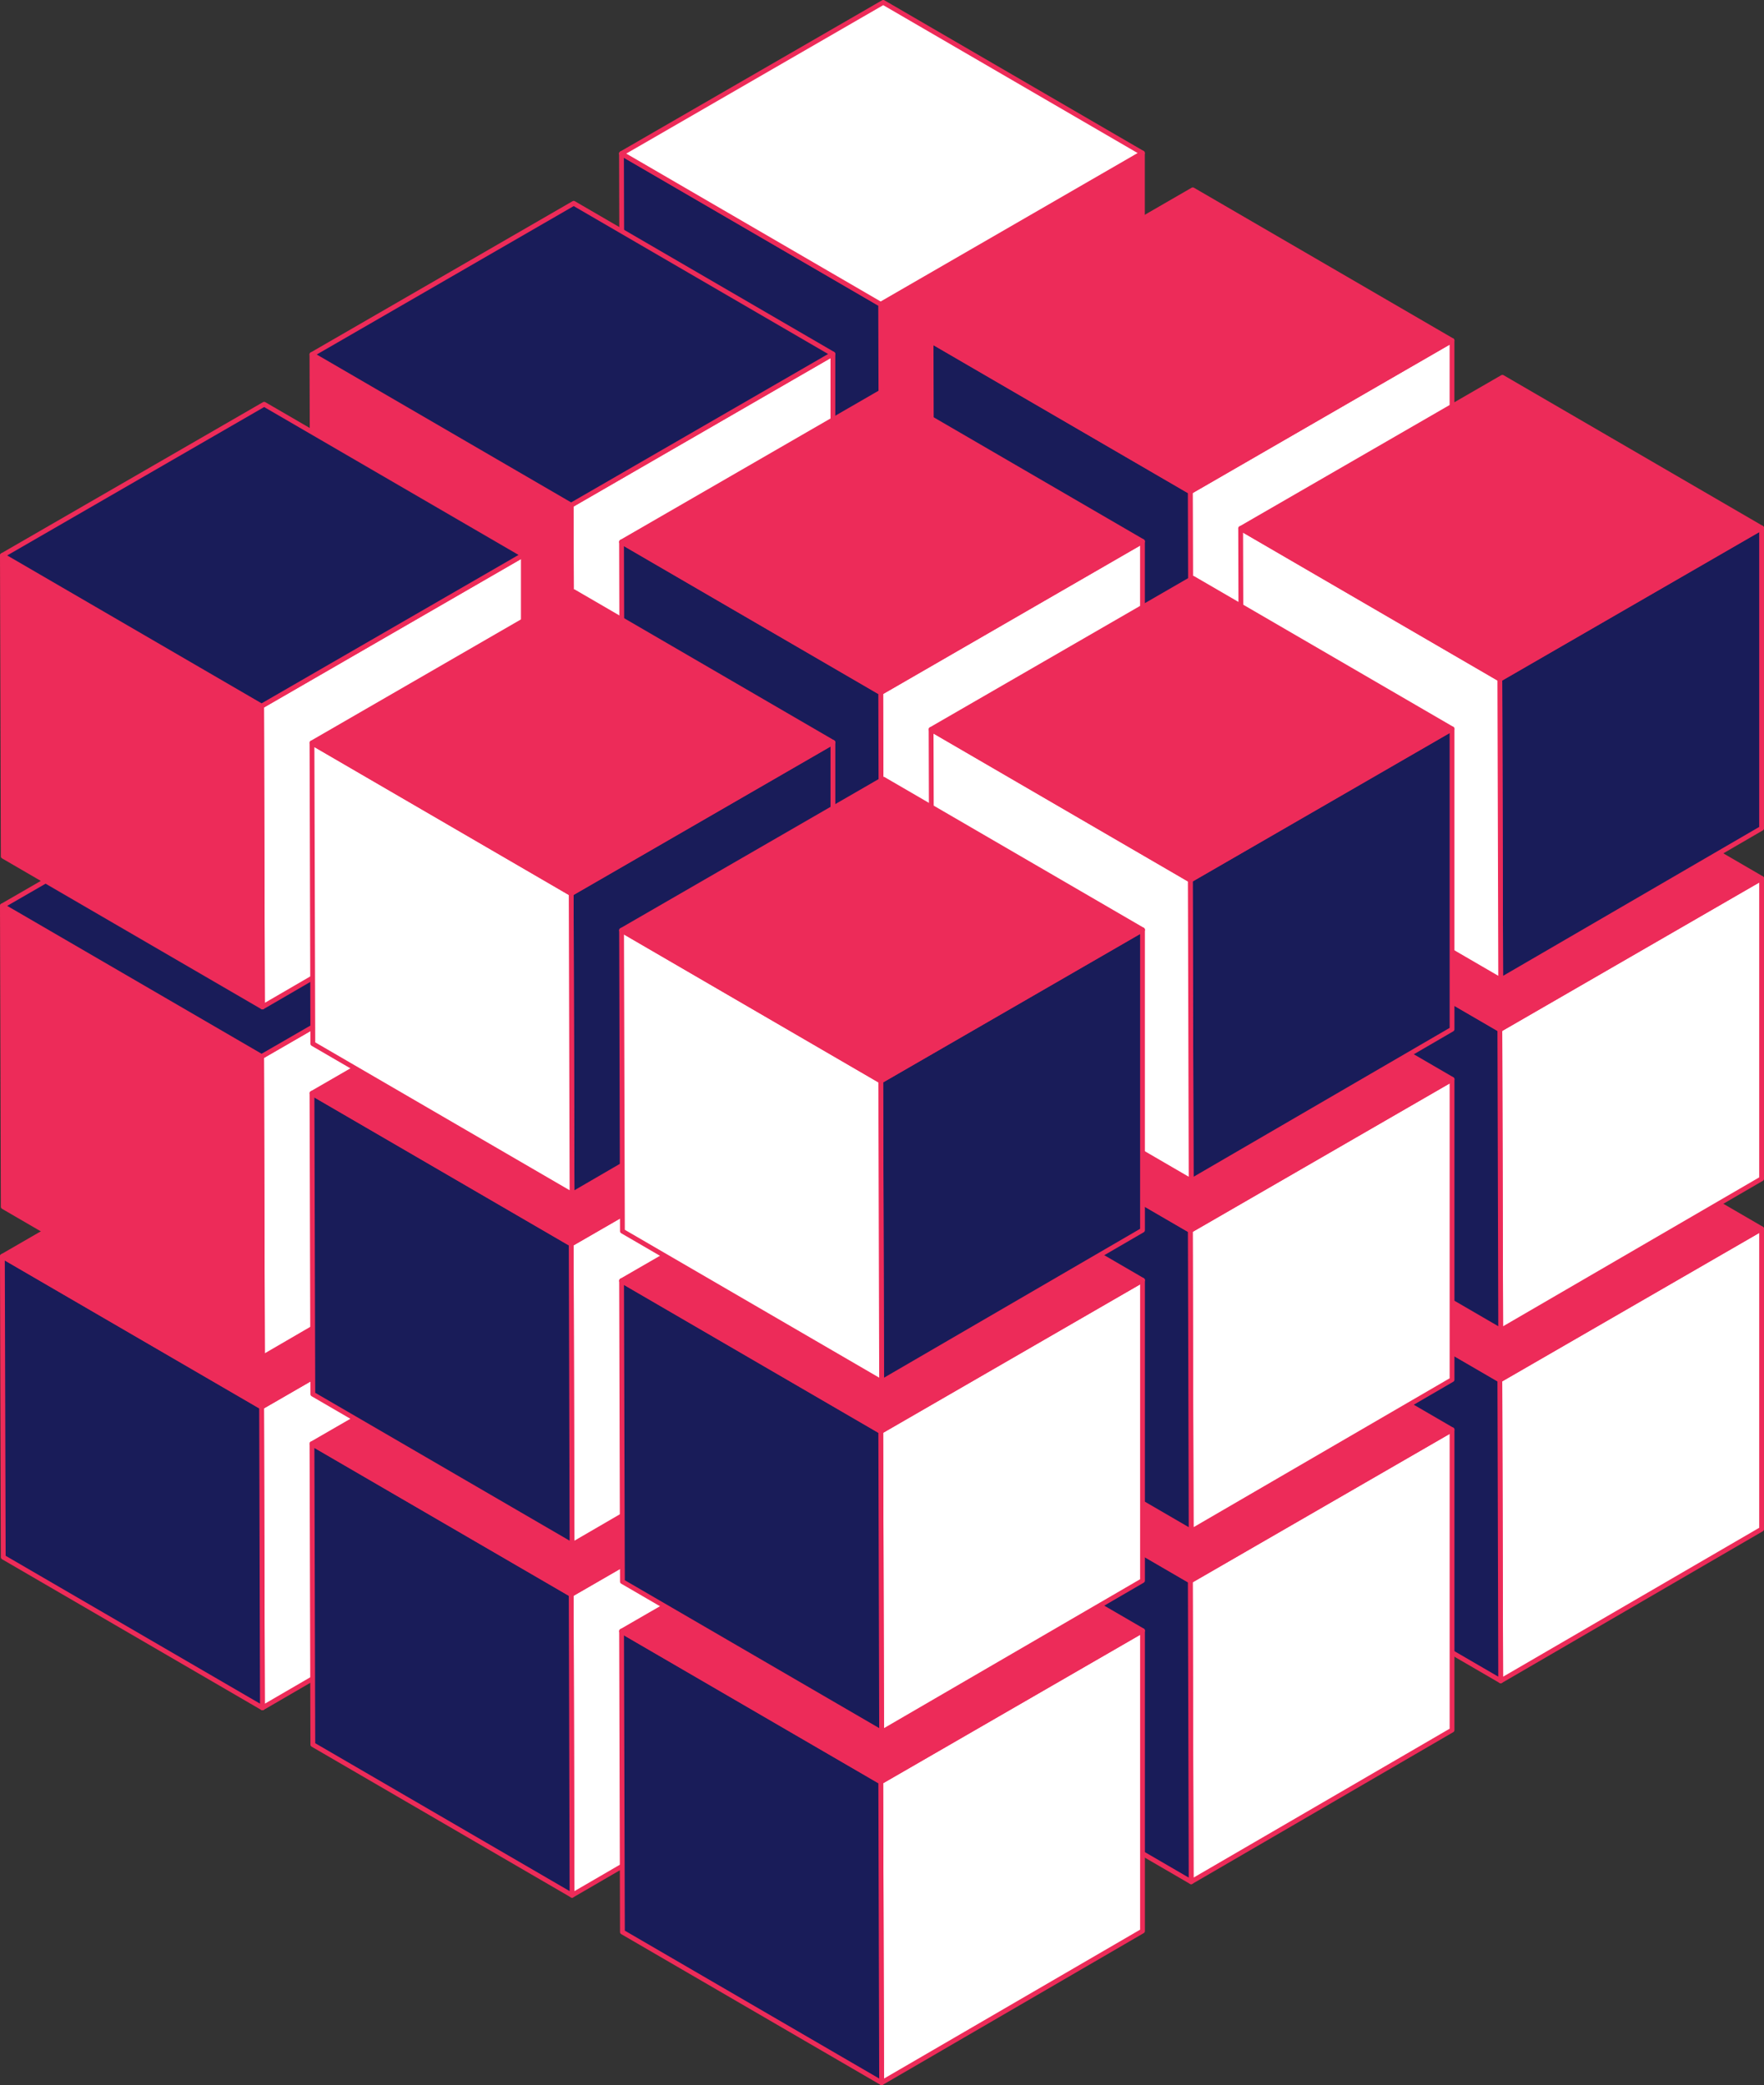
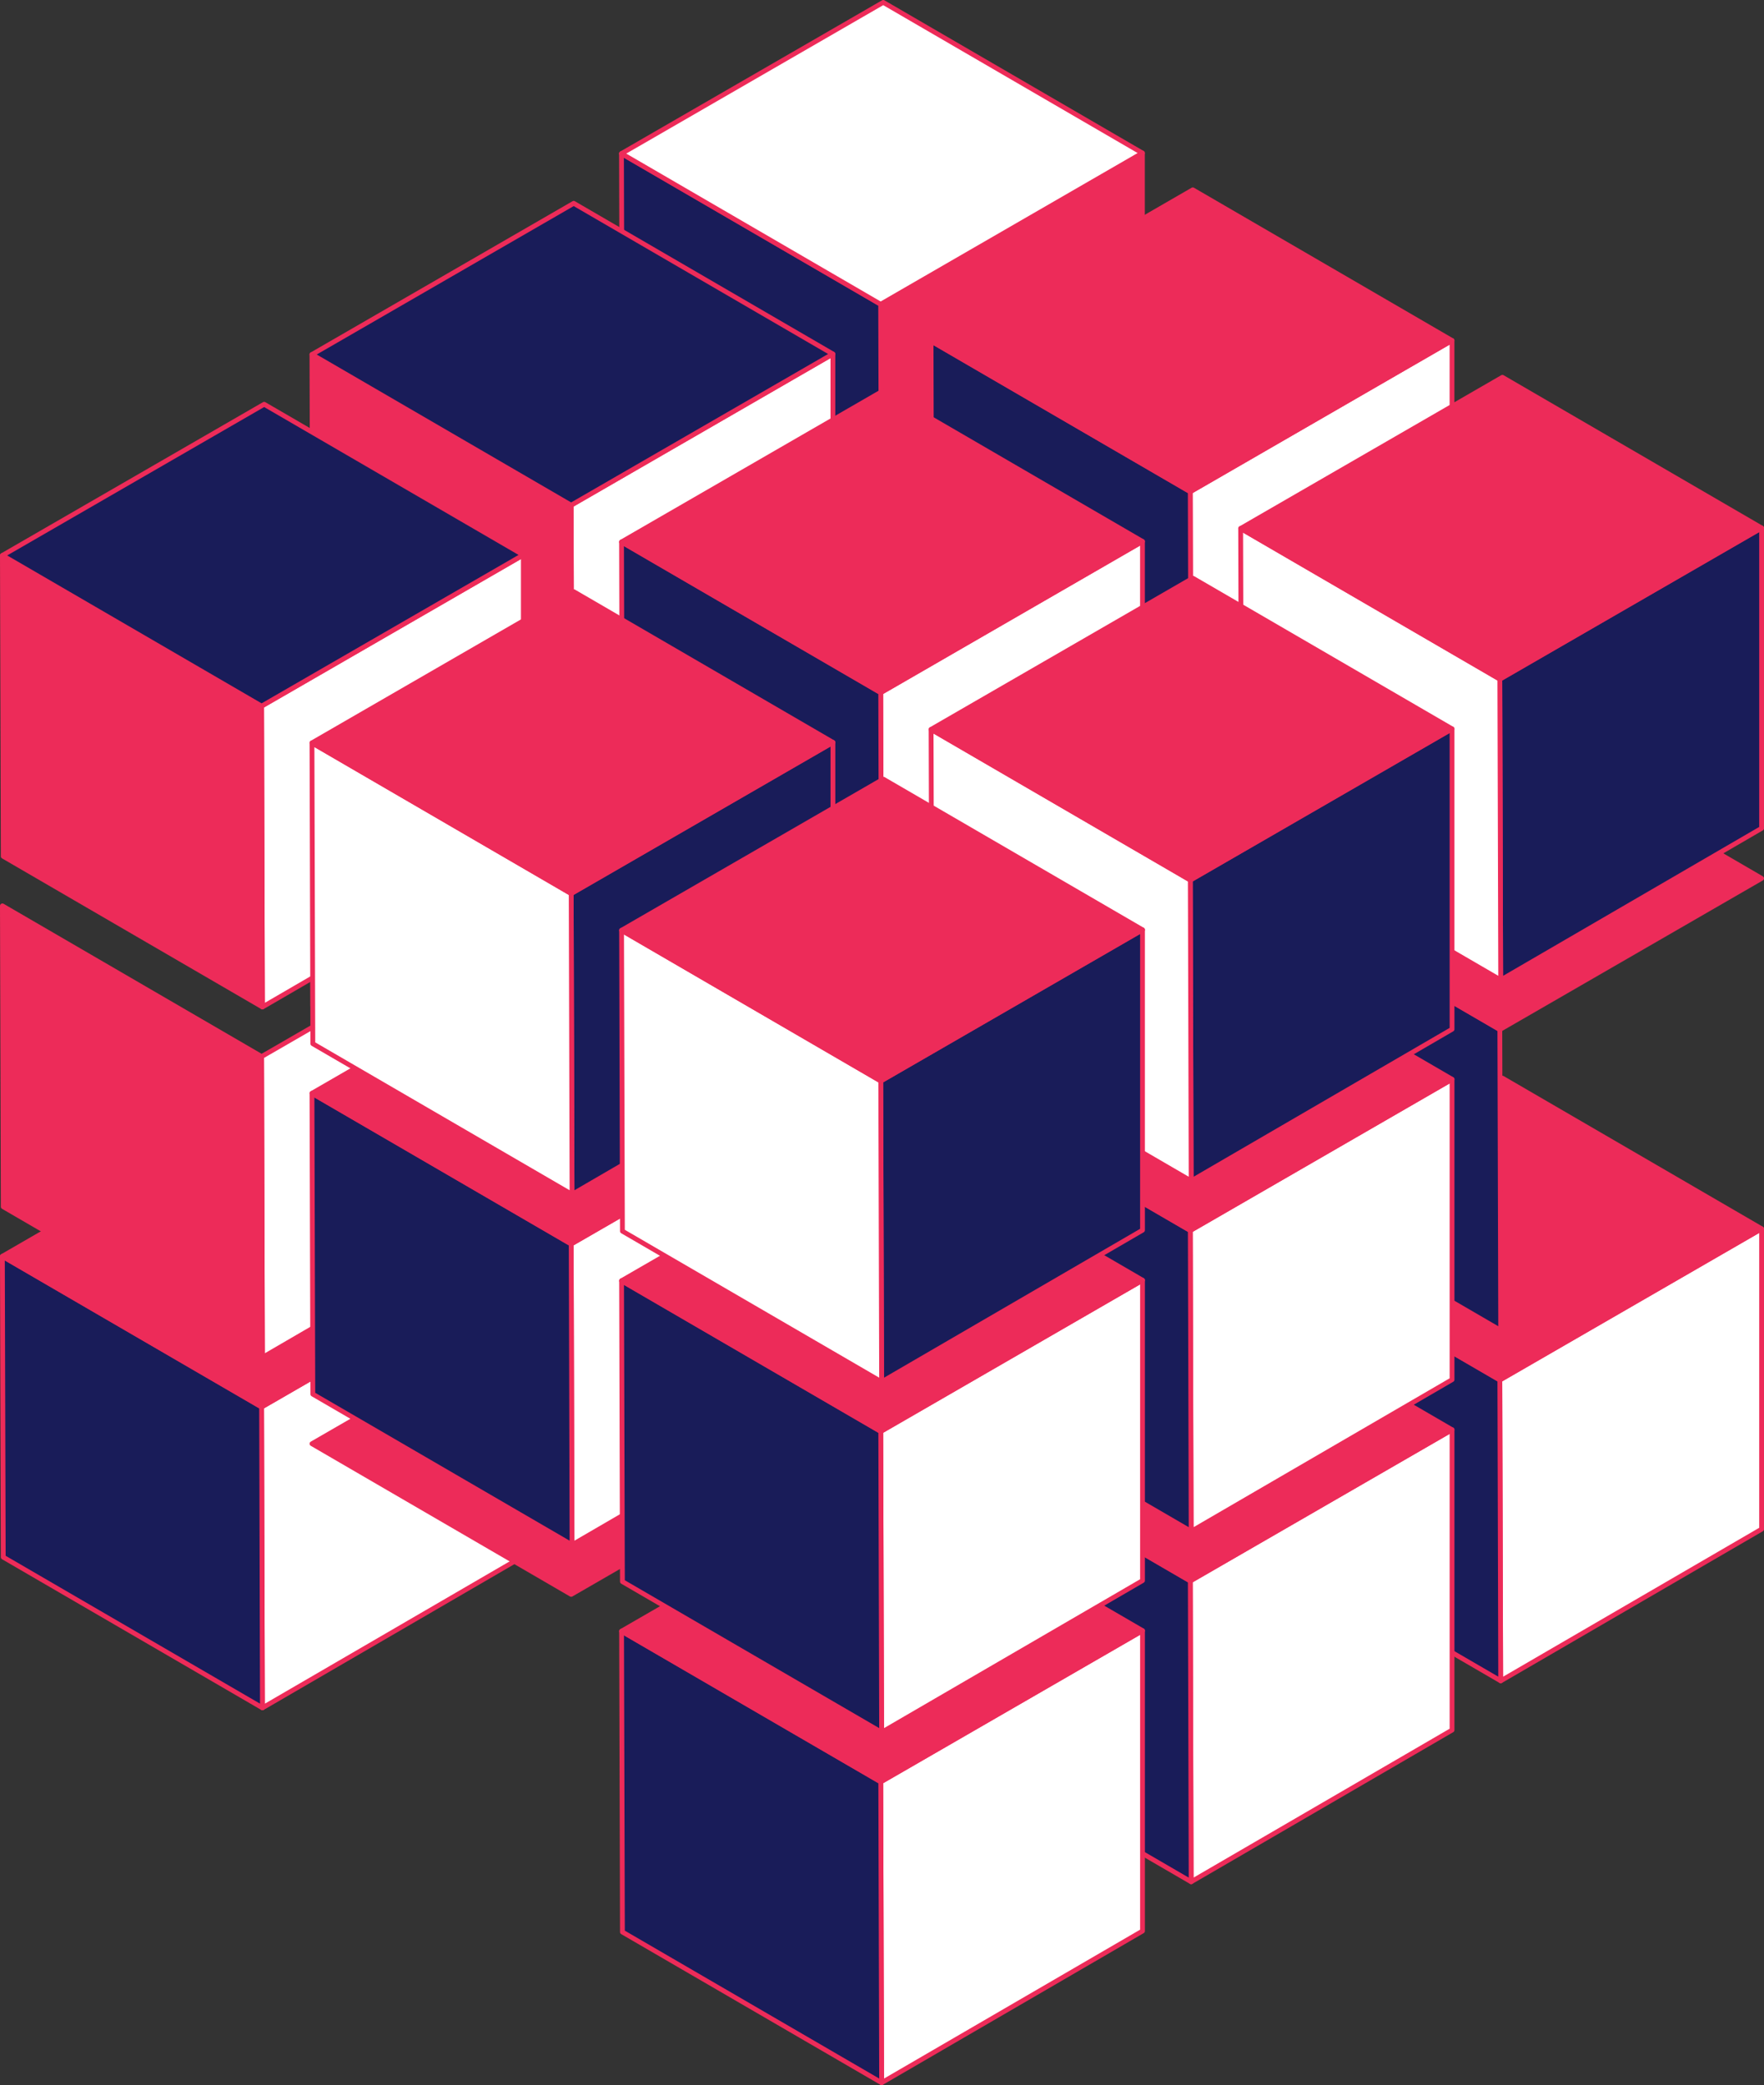
<svg xmlns="http://www.w3.org/2000/svg" width="367.627" height="434.411" viewBox="0 0 367.627 434.411">
  <rect x="0" y="0" width="367.627" height="434.411" fill="#333333" stroke="none" />
  <g id="Groupe_1199" data-name="Groupe 1199" transform="translate(0.5 0.5)">
    <g id="Groupe_569" data-name="Groupe 569" transform="translate(0 0)">
      <g id="Groupe_389" data-name="Groupe 389" transform="translate(129.019 0)">
        <g id="Groupe_380" data-name="Groupe 380" transform="translate(0 146.015)">
          <path id="Tracé_306" data-name="Tracé 306" d="M-3178.37,3715.184l0,62.577-54.372,31.6-.177-62.683Z" transform="translate(3286.938 -3683.792)" fill="#fff" stroke="#ed2b59" stroke-linejoin="round" stroke-width="1" />
          <path id="Tracé_307" data-name="Tracé 307" d="M-3243.876,3809.38l-54.018-31.391-.179-62.681,54.018,31.39Z" transform="translate(3298.072 -3683.813)" fill="#191c59" stroke="#ed2b59" stroke-linejoin="round" stroke-width="1" />
          <path id="Tracé_308" data-name="Tracé 308" d="M-3244.054,3740.209l-54.018-31.392,54.552-31.494,54.015,31.393Z" transform="translate(3298.072 -3677.322)" fill="#ed2b59" stroke="#ed2b59" stroke-linejoin="round" stroke-width="1" />
        </g>
        <g id="Groupe_381" data-name="Groupe 381" transform="translate(0 73.007)">
          <path id="Tracé_309" data-name="Tracé 309" d="M-3178.37,3627.129l0,62.581-54.372,31.6-.177-62.679Z" transform="translate(3286.938 -3595.737)" fill="#fff" stroke="#ed2b59" stroke-linejoin="round" stroke-width="1" />
          <path id="Tracé_310" data-name="Tracé 310" d="M-3243.876,3721.328l-54.018-31.391-.179-62.683,54.018,31.389Z" transform="translate(3298.072 -3595.758)" fill="#191c59" stroke="#ed2b59" stroke-linejoin="round" stroke-width="1" />
          <path id="Tracé_311" data-name="Tracé 311" d="M-3244.054,3652.152l-54.018-31.391,54.552-31.494,54.015,31.39Z" transform="translate(3298.072 -3589.267)" fill="#ed2b59" stroke="#ed2b59" stroke-linejoin="round" stroke-width="1" />
        </g>
        <g id="Groupe_382" data-name="Groupe 382">
          <path id="Tracé_312" data-name="Tracé 312" d="M-3178.37,3539.073l0,62.579-54.372,31.6-.177-62.682Z" transform="translate(3286.938 -3507.681)" fill="#ed2b59" stroke="#ed2b59" stroke-linejoin="round" stroke-width="1" />
          <path id="Tracé_313" data-name="Tracé 313" d="M-3243.876,3633.271l-54.018-31.39-.179-62.683,54.018,31.391Z" transform="translate(3298.072 -3507.703)" fill="#191c59" stroke="#ed2b59" stroke-linejoin="round" stroke-width="1" />
          <path id="Tracé_314" data-name="Tracé 314" d="M-3244.054,3564.1l-54.018-31.391,54.552-31.5,54.015,31.389Z" transform="translate(3298.072 -3501.212)" fill="#fff" stroke="#ed2b59" stroke-linejoin="round" stroke-width="1" />
        </g>
        <g id="Groupe_383" data-name="Groupe 383" transform="translate(64.519 185.065)">
          <path id="Tracé_315" data-name="Tracé 315" d="M-3100.553,3762.282l-.006,62.581-54.367,31.6-.179-62.684Z" transform="translate(3209.122 -3730.89)" fill="#fff" stroke="#ed2b59" stroke-linejoin="round" stroke-width="1" />
          <path id="Tracé_316" data-name="Tracé 316" d="M-3166.061,3856.483l-54.017-31.389-.177-62.686,54.017,31.391Z" transform="translate(3220.255 -3730.913)" fill="#191c59" stroke="#ed2b59" stroke-linejoin="round" stroke-width="1" />
          <path id="Tracé_317" data-name="Tracé 317" d="M-3166.239,3787.308l-54.017-31.391,54.548-31.5,54.02,31.391Z" transform="translate(3220.255 -3724.421)" fill="#ed2b59" stroke="#ed2b59" stroke-linejoin="round" stroke-width="1" />
        </g>
        <g id="Groupe_384" data-name="Groupe 384" transform="translate(64.519 112.058)">
          <path id="Tracé_318" data-name="Tracé 318" d="M-3100.553,3674.228l-.006,62.583-54.367,31.6-.179-62.683Z" transform="translate(3209.122 -3642.836)" fill="#fff" stroke="#ed2b59" stroke-linejoin="round" stroke-width="1" />
          <path id="Tracé_319" data-name="Tracé 319" d="M-3166.061,3768.429l-54.017-31.394-.177-62.683,54.017,31.393Z" transform="translate(3220.255 -3642.857)" fill="#191c59" stroke="#ed2b59" stroke-linejoin="round" stroke-width="1" />
-           <path id="Tracé_320" data-name="Tracé 320" d="M-3166.239,3699.253l-54.017-31.39,54.548-31.5,54.02,31.392Z" transform="translate(3220.255 -3636.366)" fill="#ed2b59" stroke="#ed2b59" stroke-linejoin="round" stroke-width="1" />
        </g>
        <g id="Groupe_385" data-name="Groupe 385" transform="translate(64.519 39.05)">
          <path id="Tracé_321" data-name="Tracé 321" d="M-3100.553,3586.172l-.006,62.581-54.367,31.6-.179-62.686Z" transform="translate(3209.122 -3554.78)" fill="#fff" stroke="#ed2b59" stroke-linejoin="round" stroke-width="1" />
          <path id="Tracé_322" data-name="Tracé 322" d="M-3166.061,3680.372l-54.017-31.391-.177-62.683,54.017,31.391Z" transform="translate(3220.255 -3554.802)" fill="#191c59" stroke="#ed2b59" stroke-linejoin="round" stroke-width="1" />
          <path id="Tracé_323" data-name="Tracé 323" d="M-3166.239,3611.2l-54.017-31.394,54.548-31.494,54.02,31.39Z" transform="translate(3220.255 -3548.312)" fill="#ed2b59" stroke="#ed2b59" stroke-linejoin="round" stroke-width="1" />
        </g>
        <g id="Groupe_386" data-name="Groupe 386" transform="translate(129.037 224.116)">
          <path id="Tracé_324" data-name="Tracé 324" d="M-3022.736,3809.382v62.582l-54.374,31.6-.178-62.683Z" transform="translate(3131.306 -3777.99)" fill="#fff" stroke="#ed2b59" stroke-linejoin="round" stroke-width="1" />
          <path id="Tracé_325" data-name="Tracé 325" d="M-3088.243,3903.58l-54.017-31.391-.178-62.682,54.018,31.389Z" transform="translate(3142.438 -3778.012)" fill="#191c59" stroke="#ed2b59" stroke-linejoin="round" stroke-width="1" />
          <path id="Tracé_326" data-name="Tracé 326" d="M-3088.42,3834.406l-54.018-31.392,54.552-31.494,54.018,31.391Z" transform="translate(3142.438 -3771.521)" fill="#ed2b59" stroke="#ed2b59" stroke-linejoin="round" stroke-width="1" />
        </g>
        <g id="Groupe_387" data-name="Groupe 387" transform="translate(129.037 151.108)">
-           <path id="Tracé_327" data-name="Tracé 327" d="M-3022.736,3721.327v62.582l-54.374,31.6-.178-62.684Z" transform="translate(3131.306 -3689.935)" fill="#fff" stroke="#ed2b59" stroke-linejoin="round" stroke-width="1" />
          <path id="Tracé_328" data-name="Tracé 328" d="M-3088.243,3815.523l-54.017-31.388-.178-62.684,54.018,31.391Z" transform="translate(3142.438 -3689.956)" fill="#191c59" stroke="#ed2b59" stroke-linejoin="round" stroke-width="1" />
          <path id="Tracé_329" data-name="Tracé 329" d="M-3088.42,3746.351l-54.018-31.392,54.552-31.493,54.018,31.393Z" transform="translate(3142.438 -3683.466)" fill="#ed2b59" stroke="#ed2b59" stroke-linejoin="round" stroke-width="1" />
        </g>
        <g id="Groupe_388" data-name="Groupe 388" transform="translate(129.037 78.101)">
          <path id="Tracé_330" data-name="Tracé 330" d="M-3022.736,3633.271v62.58l-54.374,31.6-.178-62.686Z" transform="translate(3131.306 -3601.879)" fill="#191c59" stroke="#ed2b59" stroke-linejoin="round" stroke-width="1" />
          <path id="Tracé_331" data-name="Tracé 331" d="M-3088.243,3727.471l-54.017-31.392-.178-62.681,54.018,31.389Z" transform="translate(3142.438 -3601.903)" fill="#fff" stroke="#ed2b59" stroke-linejoin="round" stroke-width="1" />
          <path id="Tracé_332" data-name="Tracé 332" d="M-3088.42,3658.3l-54.018-31.389,54.552-31.495,54.018,31.391Z" transform="translate(3142.438 -3595.411)" fill="#ed2b59" stroke="#ed2b59" stroke-linejoin="round" stroke-width="1" />
        </g>
      </g>
      <g id="Groupe_399" data-name="Groupe 399" transform="translate(64.51 41.863)">
        <g id="Groupe_390" data-name="Groupe 390" transform="translate(0 146.015)">
          <path id="Tracé_333" data-name="Tracé 333" d="M-3256.173,3765.674l0,62.578-54.372,31.6-.177-62.683Z" transform="translate(3364.743 -3734.282)" fill="#fff" stroke="#ed2b59" stroke-linejoin="round" stroke-width="1" />
          <path id="Tracé_334" data-name="Tracé 334" d="M-3321.68,3859.873l-54.019-31.39-.178-62.684,54.017,31.393Z" transform="translate(3375.876 -3734.303)" fill="#191c59" stroke="#ed2b59" stroke-linejoin="round" stroke-width="1" />
          <path id="Tracé_335" data-name="Tracé 335" d="M-3321.859,3790.7l-54.017-31.39,54.552-31.494,54.018,31.391Z" transform="translate(3375.876 -3727.812)" fill="#ed2b59" stroke="#ed2b59" stroke-linejoin="round" stroke-width="1" />
        </g>
        <g id="Groupe_391" data-name="Groupe 391" transform="translate(0 73.007)">
          <path id="Tracé_336" data-name="Tracé 336" d="M-3256.173,3677.618l0,62.579-54.372,31.6-.177-62.686Z" transform="translate(3364.743 -3646.226)" fill="#fff" stroke="#ed2b59" stroke-linejoin="round" stroke-width="1" />
          <path id="Tracé_337" data-name="Tracé 337" d="M-3321.68,3771.819l-54.019-31.389-.178-62.687,54.017,31.394Z" transform="translate(3375.876 -3646.248)" fill="#191c59" stroke="#ed2b59" stroke-linejoin="round" stroke-width="1" />
          <path id="Tracé_338" data-name="Tracé 338" d="M-3321.859,3702.644l-54.017-31.393,54.552-31.494,54.018,31.391Z" transform="translate(3375.876 -3639.758)" fill="#ed2b59" stroke="#ed2b59" stroke-linejoin="round" stroke-width="1" />
        </g>
        <g id="Groupe_392" data-name="Groupe 392">
          <path id="Tracé_339" data-name="Tracé 339" d="M-3256.173,3589.564l0,62.577-54.372,31.6-.177-62.68Z" transform="translate(3364.743 -3558.172)" fill="#fff" stroke="#ed2b59" stroke-linejoin="round" stroke-width="1" />
          <path id="Tracé_340" data-name="Tracé 340" d="M-3321.68,3683.765l-54.019-31.392-.178-62.683,54.017,31.391Z" transform="translate(3375.876 -3558.194)" fill="#ed2b59" stroke="#ed2b59" stroke-linejoin="round" stroke-width="1" />
          <path id="Tracé_341" data-name="Tracé 341" d="M-3321.859,3614.589l-54.017-31.392,54.552-31.5,54.018,31.394Z" transform="translate(3375.876 -3551.702)" fill="#191c59" stroke="#ed2b59" stroke-linejoin="round" stroke-width="1" />
        </g>
        <g id="Groupe_393" data-name="Groupe 393" transform="translate(64.519 185.065)">
          <path id="Tracé_342" data-name="Tracé 342" d="M-3178.356,3812.773l-.007,62.579-54.367,31.6-.18-62.683Z" transform="translate(3286.927 -3781.381)" fill="#fff" stroke="#ed2b59" stroke-linejoin="round" stroke-width="1" />
          <path id="Tracé_343" data-name="Tracé 343" d="M-3243.864,3906.969l-54.017-31.388-.18-62.683,54.017,31.391Z" transform="translate(3298.061 -3781.402)" fill="#191c59" stroke="#ed2b59" stroke-linejoin="round" stroke-width="1" />
          <path id="Tracé_344" data-name="Tracé 344" d="M-3244.044,3837.8l-54.017-31.39,54.55-31.5,54.019,31.393Z" transform="translate(3298.061 -3774.912)" fill="#ed2b59" stroke="#ed2b59" stroke-linejoin="round" stroke-width="1" />
        </g>
        <g id="Groupe_394" data-name="Groupe 394" transform="translate(64.519 112.058)">
          <path id="Tracé_345" data-name="Tracé 345" d="M-3178.356,3724.719l-.007,62.579-54.367,31.6-.18-62.684Z" transform="translate(3286.927 -3693.327)" fill="#fff" stroke="#ed2b59" stroke-linejoin="round" stroke-width="1" />
          <path id="Tracé_346" data-name="Tracé 346" d="M-3243.864,3818.917l-54.017-31.391-.18-62.684,54.017,31.391Z" transform="translate(3298.061 -3693.347)" fill="#191c59" stroke="#ed2b59" stroke-linejoin="round" stroke-width="1" />
          <path id="Tracé_347" data-name="Tracé 347" d="M-3244.044,3749.743l-54.017-31.39,54.55-31.5,54.019,31.395Z" transform="translate(3298.061 -3686.856)" fill="#ed2b59" stroke="#ed2b59" stroke-linejoin="round" stroke-width="1" />
        </g>
        <g id="Groupe_395" data-name="Groupe 395" transform="translate(64.519 39.05)">
          <path id="Tracé_348" data-name="Tracé 348" d="M-3178.356,3636.663l-.007,62.583-54.367,31.595-.18-62.682Z" transform="translate(3286.927 -3605.271)" fill="#fff" stroke="#ed2b59" stroke-linejoin="round" stroke-width="1" />
          <path id="Tracé_349" data-name="Tracé 349" d="M-3243.864,3730.863l-54.017-31.391-.18-62.684,54.017,31.391Z" transform="translate(3298.061 -3605.293)" fill="#191c59" stroke="#ed2b59" stroke-linejoin="round" stroke-width="1" />
          <path id="Tracé_350" data-name="Tracé 350" d="M-3244.044,3661.689l-54.017-31.394,54.55-31.494,54.019,31.391Z" transform="translate(3298.061 -3598.801)" fill="#ed2b59" stroke="#ed2b59" stroke-linejoin="round" stroke-width="1" />
        </g>
        <g id="Groupe_396" data-name="Groupe 396" transform="translate(129.037 224.116)">
          <path id="Tracé_351" data-name="Tracé 351" d="M-3100.545,3859.873l0,62.576-54.368,31.6-.177-62.683Z" transform="translate(3209.111 -3828.481)" fill="#fff" stroke="#ed2b59" stroke-linejoin="round" stroke-width="1" />
          <path id="Tracé_352" data-name="Tracé 352" d="M-3166.05,3954.073l-54.017-31.393-.177-62.682,54.017,31.394Z" transform="translate(3220.243 -3828.502)" fill="#191c59" stroke="#ed2b59" stroke-linejoin="round" stroke-width="1" />
          <path id="Tracé_353" data-name="Tracé 353" d="M-3166.226,3884.9l-54.017-31.392,54.551-31.492,54.016,31.39Z" transform="translate(3220.243 -3822.011)" fill="#ed2b59" stroke="#ed2b59" stroke-linejoin="round" stroke-width="1" />
        </g>
        <g id="Groupe_397" data-name="Groupe 397" transform="translate(129.037 151.108)">
          <path id="Tracé_354" data-name="Tracé 354" d="M-3100.545,3771.817l0,62.58-54.368,31.6-.177-62.687Z" transform="translate(3209.111 -3740.425)" fill="#fff" stroke="#ed2b59" stroke-linejoin="round" stroke-width="1" />
          <path id="Tracé_355" data-name="Tracé 355" d="M-3166.05,3866.017l-54.017-31.392-.177-62.683,54.017,31.391Z" transform="translate(3220.243 -3740.447)" fill="#191c59" stroke="#ed2b59" stroke-linejoin="round" stroke-width="1" />
          <path id="Tracé_356" data-name="Tracé 356" d="M-3166.226,3796.842l-54.017-31.391,54.551-31.5,54.016,31.391Z" transform="translate(3220.243 -3733.956)" fill="#ed2b59" stroke="#ed2b59" stroke-linejoin="round" stroke-width="1" />
        </g>
        <g id="Groupe_398" data-name="Groupe 398" transform="translate(129.037 78.101)">
          <path id="Tracé_357" data-name="Tracé 357" d="M-3100.545,3683.762l0,62.581-54.368,31.6-.177-62.684Z" transform="translate(3209.111 -3652.37)" fill="#191c59" stroke="#ed2b59" stroke-linejoin="round" stroke-width="1" />
          <path id="Tracé_358" data-name="Tracé 358" d="M-3166.05,3777.961l-54.017-31.392-.177-62.682,54.017,31.391Z" transform="translate(3220.243 -3652.392)" fill="#fff" stroke="#ed2b59" stroke-linejoin="round" stroke-width="1" />
          <path id="Tracé_359" data-name="Tracé 359" d="M-3166.226,3708.784l-54.017-31.39,54.551-31.493,54.016,31.389Z" transform="translate(3220.243 -3645.902)" fill="#ed2b59" stroke="#ed2b59" stroke-linejoin="round" stroke-width="1" />
        </g>
      </g>
      <g id="Groupe_409" data-name="Groupe 409" transform="translate(0 83.725)">
        <g id="Groupe_400" data-name="Groupe 400" transform="translate(0 146.015)">
          <path id="Tracé_360" data-name="Tracé 360" d="M-3333.98,3816.163l0,62.581-54.369,31.6-.179-62.682Z" transform="translate(3442.548 -3784.771)" fill="#fff" stroke="#ed2b59" stroke-linejoin="round" stroke-width="1" />
          <path id="Tracé_361" data-name="Tracé 361" d="M-3399.488,3910.366l-54.015-31.393-.179-62.684,54.017,31.391Z" transform="translate(3453.681 -3784.794)" fill="#191c59" stroke="#ed2b59" stroke-linejoin="round" stroke-width="1" />
          <path id="Tracé_362" data-name="Tracé 362" d="M-3399.664,3841.189l-54.017-31.392,54.552-31.5,54.014,31.393Z" transform="translate(3453.681 -3778.301)" fill="#ed2b59" stroke="#ed2b59" stroke-linejoin="round" stroke-width="1" />
        </g>
        <g id="Groupe_401" data-name="Groupe 401" transform="translate(0 73.007)">
          <path id="Tracé_363" data-name="Tracé 363" d="M-3333.98,3728.11l0,62.58-54.369,31.6-.179-62.682Z" transform="translate(3442.548 -3696.718)" fill="#fff" stroke="#ed2b59" stroke-linejoin="round" stroke-width="1" />
          <path id="Tracé_364" data-name="Tracé 364" d="M-3399.488,3822.311l-54.015-31.392-.179-62.686,54.017,31.393Z" transform="translate(3453.681 -3696.738)" fill="#ed2b59" stroke="#ed2b59" stroke-linejoin="round" stroke-width="1" />
-           <path id="Tracé_365" data-name="Tracé 365" d="M-3399.664,3753.133l-54.017-31.391,54.552-31.493,54.014,31.393Z" transform="translate(3453.681 -3690.249)" fill="#191c59" stroke="#ed2b59" stroke-linejoin="round" stroke-width="1" />
        </g>
        <g id="Groupe_402" data-name="Groupe 402">
          <path id="Tracé_366" data-name="Tracé 366" d="M-3333.98,3640.055l0,62.577-54.369,31.6-.179-62.684Z" transform="translate(3442.548 -3608.663)" fill="#fff" stroke="#ed2b59" stroke-linejoin="round" stroke-width="1" />
          <path id="Tracé_367" data-name="Tracé 367" d="M-3399.488,3734.252l-54.015-31.391-.179-62.682,54.017,31.394Z" transform="translate(3453.681 -3608.684)" fill="#ed2b59" stroke="#ed2b59" stroke-linejoin="round" stroke-width="1" />
          <path id="Tracé_368" data-name="Tracé 368" d="M-3399.664,3665.078l-54.017-31.391,54.552-31.493,54.014,31.389Z" transform="translate(3453.681 -3602.194)" fill="#191c59" stroke="#ed2b59" stroke-linejoin="round" stroke-width="1" />
        </g>
        <g id="Groupe_403" data-name="Groupe 403" transform="translate(64.519 185.065)">
-           <path id="Tracé_369" data-name="Tracé 369" d="M-3256.164,3863.262l0,62.583-54.37,31.6-.177-62.683Z" transform="translate(3364.731 -3831.87)" fill="#fff" stroke="#ed2b59" stroke-linejoin="round" stroke-width="1" />
-           <path id="Tracé_370" data-name="Tracé 370" d="M-3321.671,3957.463l-54.015-31.391-.179-62.684,54.017,31.39Z" transform="translate(3375.865 -3831.893)" fill="#191c59" stroke="#ed2b59" stroke-linejoin="round" stroke-width="1" />
          <path id="Tracé_371" data-name="Tracé 371" d="M-3321.848,3888.288l-54.017-31.392,54.552-31.495,54.016,31.393Z" transform="translate(3375.865 -3825.402)" fill="#ed2b59" stroke="#ed2b59" stroke-linejoin="round" stroke-width="1" />
        </g>
        <g id="Groupe_404" data-name="Groupe 404" transform="translate(64.519 112.058)">
          <path id="Tracé_372" data-name="Tracé 372" d="M-3256.164,3775.208l0,62.58-54.37,31.6-.177-62.685Z" transform="translate(3364.731 -3743.816)" fill="#fff" stroke="#ed2b59" stroke-linejoin="round" stroke-width="1" />
          <path id="Tracé_373" data-name="Tracé 373" d="M-3321.671,3869.409l-54.015-31.393-.179-62.685,54.017,31.394Z" transform="translate(3375.865 -3743.836)" fill="#191c59" stroke="#ed2b59" stroke-linejoin="round" stroke-width="1" />
          <path id="Tracé_374" data-name="Tracé 374" d="M-3321.848,3800.231l-54.017-31.391,54.552-31.494,54.016,31.391Z" transform="translate(3375.865 -3737.346)" fill="#ed2b59" stroke="#ed2b59" stroke-linejoin="round" stroke-width="1" />
        </g>
        <g id="Groupe_405" data-name="Groupe 405" transform="translate(64.519 39.05)">
          <path id="Tracé_375" data-name="Tracé 375" d="M-3256.164,3687.154l0,62.58-54.37,31.6-.177-62.682Z" transform="translate(3364.731 -3655.762)" fill="#191c59" stroke="#ed2b59" stroke-linejoin="round" stroke-width="1" />
          <path id="Tracé_376" data-name="Tracé 376" d="M-3321.671,3781.353l-54.015-31.394-.179-62.681,54.017,31.394Z" transform="translate(3375.865 -3655.783)" fill="#fff" stroke="#ed2b59" stroke-linejoin="round" stroke-width="1" />
          <path id="Tracé_377" data-name="Tracé 377" d="M-3321.848,3712.179l-54.017-31.392,54.552-31.5,54.016,31.395Z" transform="translate(3375.865 -3649.291)" fill="#ed2b59" stroke="#ed2b59" stroke-linejoin="round" stroke-width="1" />
        </g>
        <g id="Groupe_406" data-name="Groupe 406" transform="translate(129.037 224.116)">
          <path id="Tracé_378" data-name="Tracé 378" d="M-3178.347,3910.362l0,62.58-54.37,31.6-.179-62.684Z" transform="translate(3286.916 -3878.97)" fill="#fff" stroke="#ed2b59" stroke-linejoin="round" stroke-width="1" />
          <path id="Tracé_379" data-name="Tracé 379" d="M-3243.853,4004.563l-54.018-31.392-.178-62.684,54.018,31.392Z" transform="translate(3298.049 -3878.992)" fill="#191c59" stroke="#ed2b59" stroke-linejoin="round" stroke-width="1" />
          <path id="Tracé_380" data-name="Tracé 380" d="M-3244.031,3935.387-3298.049,3904l54.549-31.5,54.02,31.39Z" transform="translate(3298.049 -3872.501)" fill="#ed2b59" stroke="#ed2b59" stroke-linejoin="round" stroke-width="1" />
        </g>
        <g id="Groupe_407" data-name="Groupe 407" transform="translate(129.037 151.108)">
          <path id="Tracé_381" data-name="Tracé 381" d="M-3178.347,3822.307l0,62.58-54.37,31.6-.179-62.682Z" transform="translate(3286.916 -3790.915)" fill="#fff" stroke="#ed2b59" stroke-linejoin="round" stroke-width="1" />
          <path id="Tracé_382" data-name="Tracé 382" d="M-3243.853,3916.508l-54.018-31.391-.178-62.685,54.018,31.394Z" transform="translate(3298.049 -3790.937)" fill="#191c59" stroke="#ed2b59" stroke-linejoin="round" stroke-width="1" />
          <path id="Tracé_383" data-name="Tracé 383" d="M-3244.031,3847.333l-54.018-31.392,54.549-31.5,54.02,31.391Z" transform="translate(3298.049 -3784.446)" fill="#ed2b59" stroke="#ed2b59" stroke-linejoin="round" stroke-width="1" />
        </g>
        <g id="Groupe_408" data-name="Groupe 408" transform="translate(129.037 78.101)">
          <path id="Tracé_384" data-name="Tracé 384" d="M-3178.347,3734.251l0,62.579-54.37,31.6-.179-62.682Z" transform="translate(3286.916 -3702.859)" fill="#191c59" stroke="#ed2b59" stroke-linejoin="round" stroke-width="1" />
          <path id="Tracé_385" data-name="Tracé 385" d="M-3243.853,3828.451l-54.018-31.391-.178-62.682,54.018,31.392Z" transform="translate(3298.049 -3702.883)" fill="#fff" stroke="#ed2b59" stroke-linejoin="round" stroke-width="1" />
          <path id="Tracé_386" data-name="Tracé 386" d="M-3244.031,3759.275l-54.018-31.391,54.549-31.493,54.02,31.391Z" transform="translate(3298.049 -3696.391)" fill="#ed2b59" stroke="#ed2b59" stroke-linejoin="round" stroke-width="1" />
        </g>
      </g>
    </g>
  </g>
</svg>